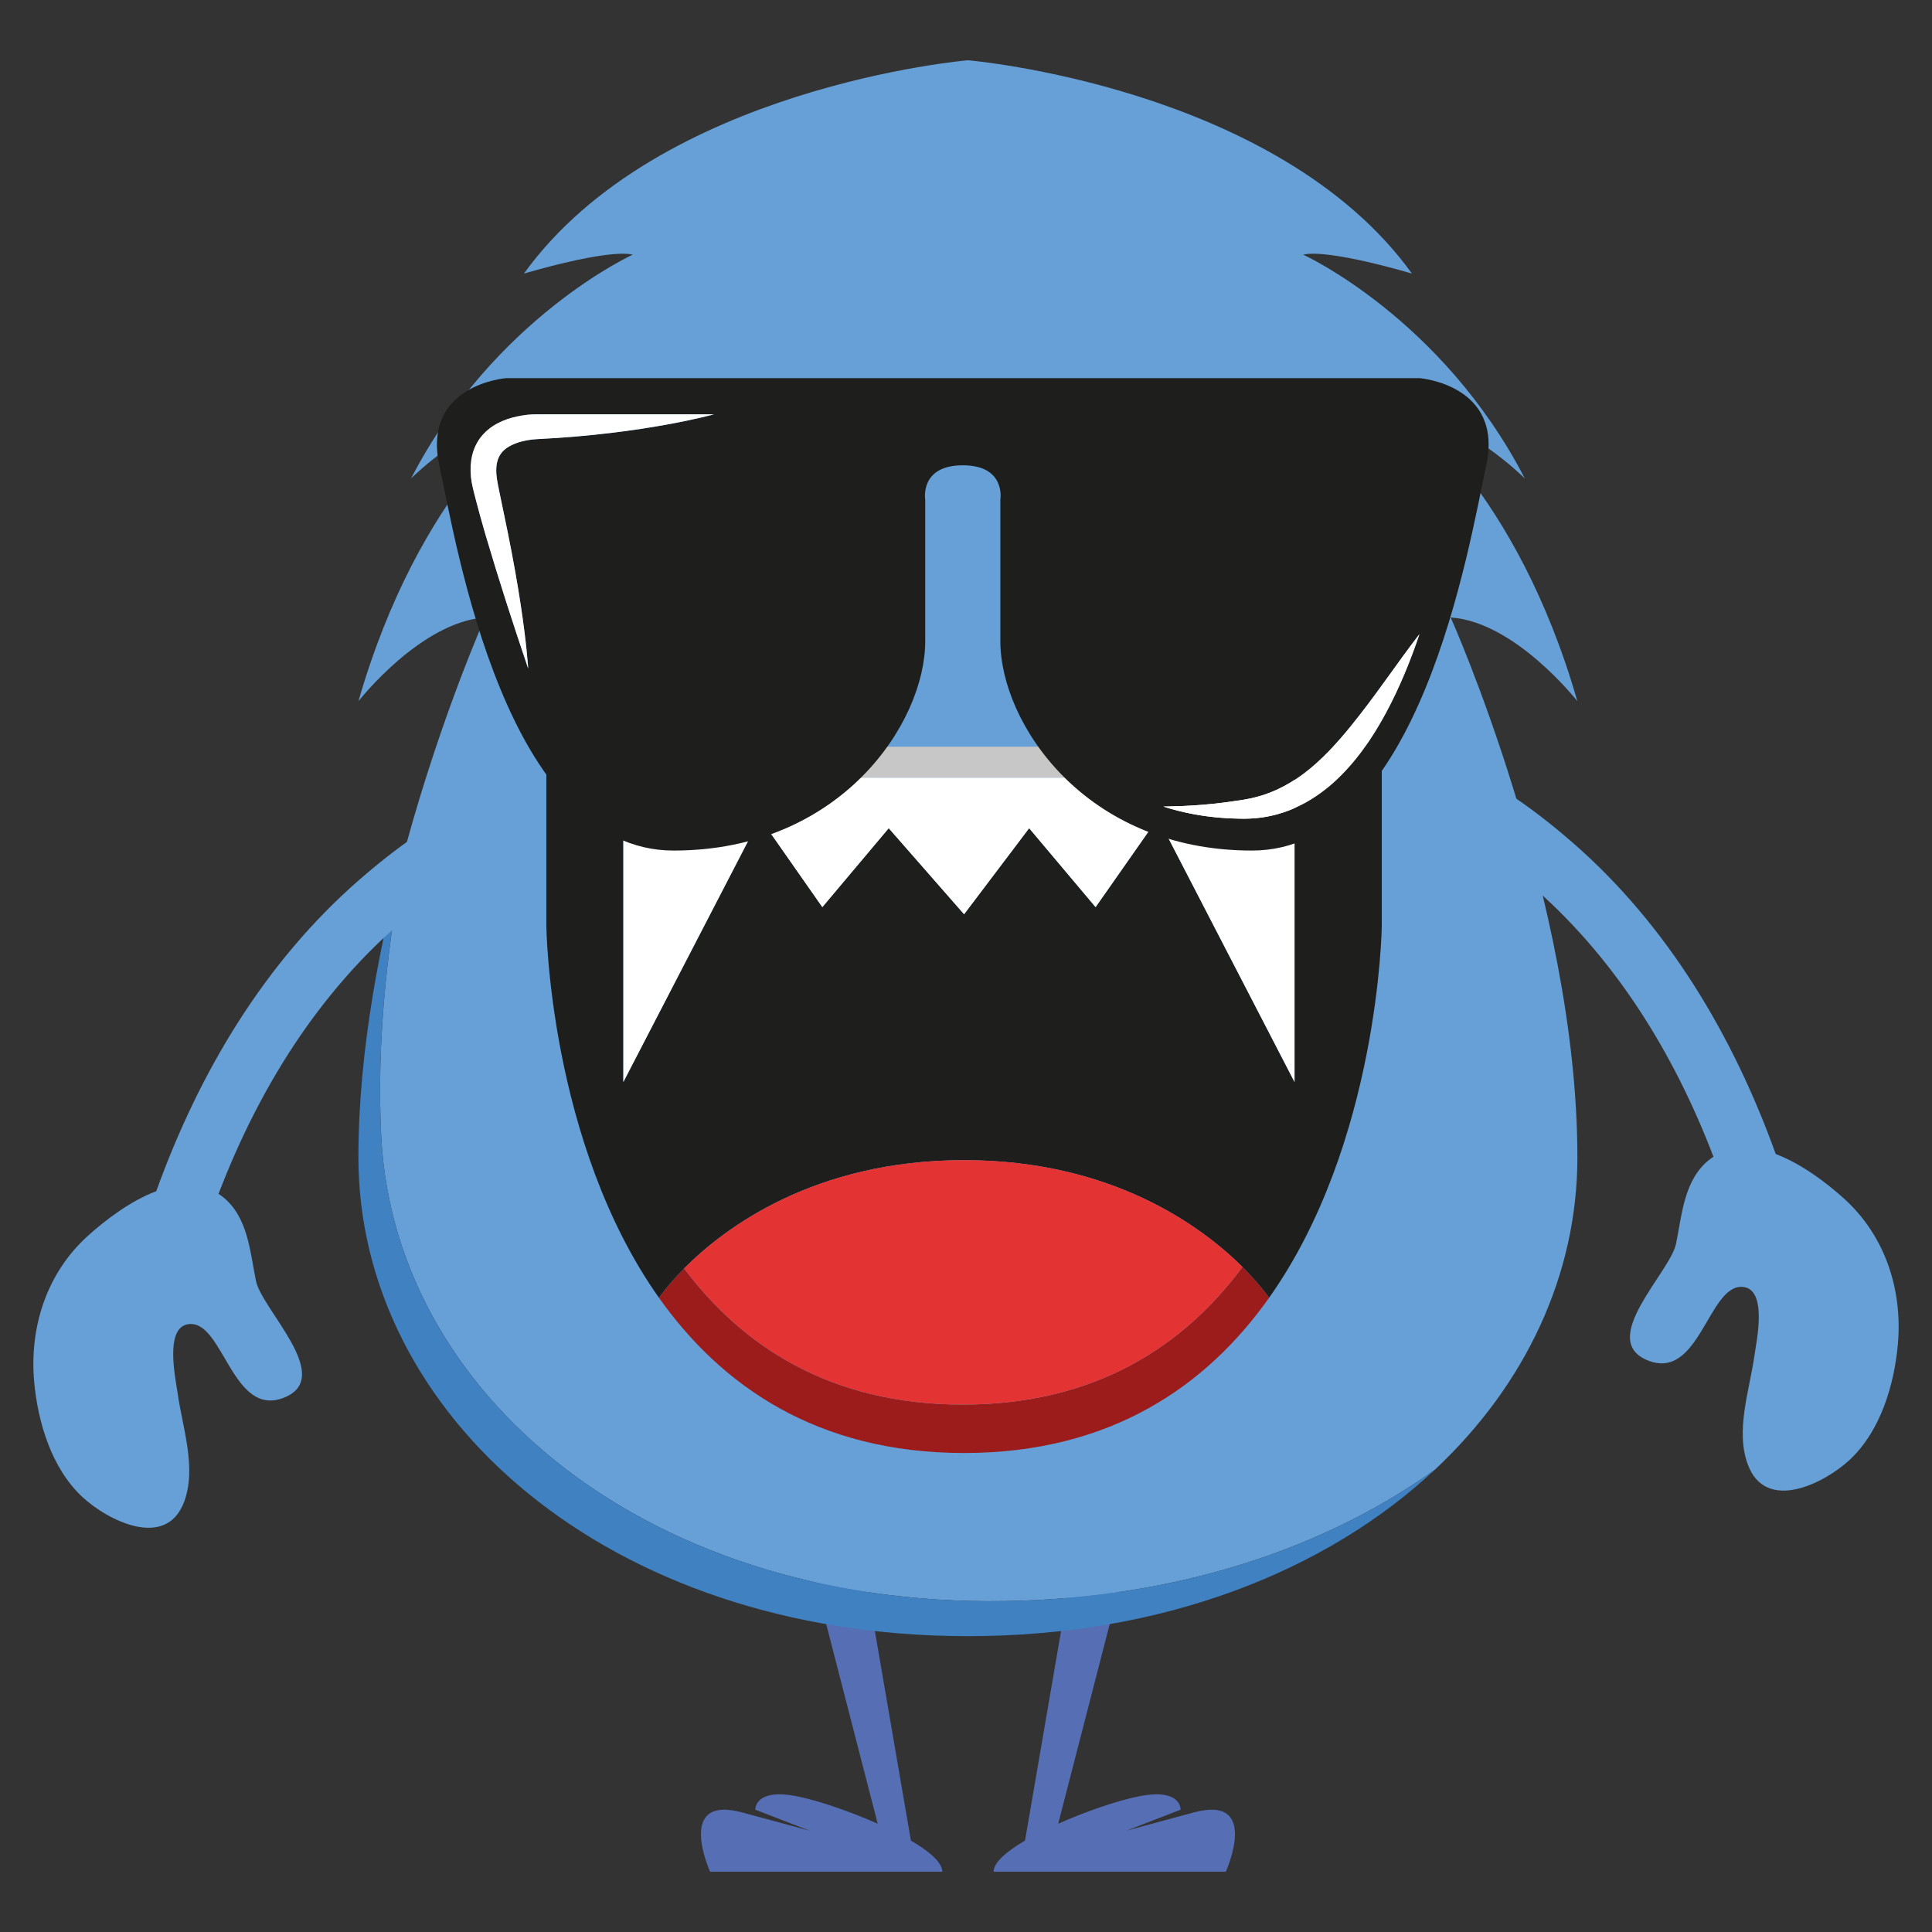
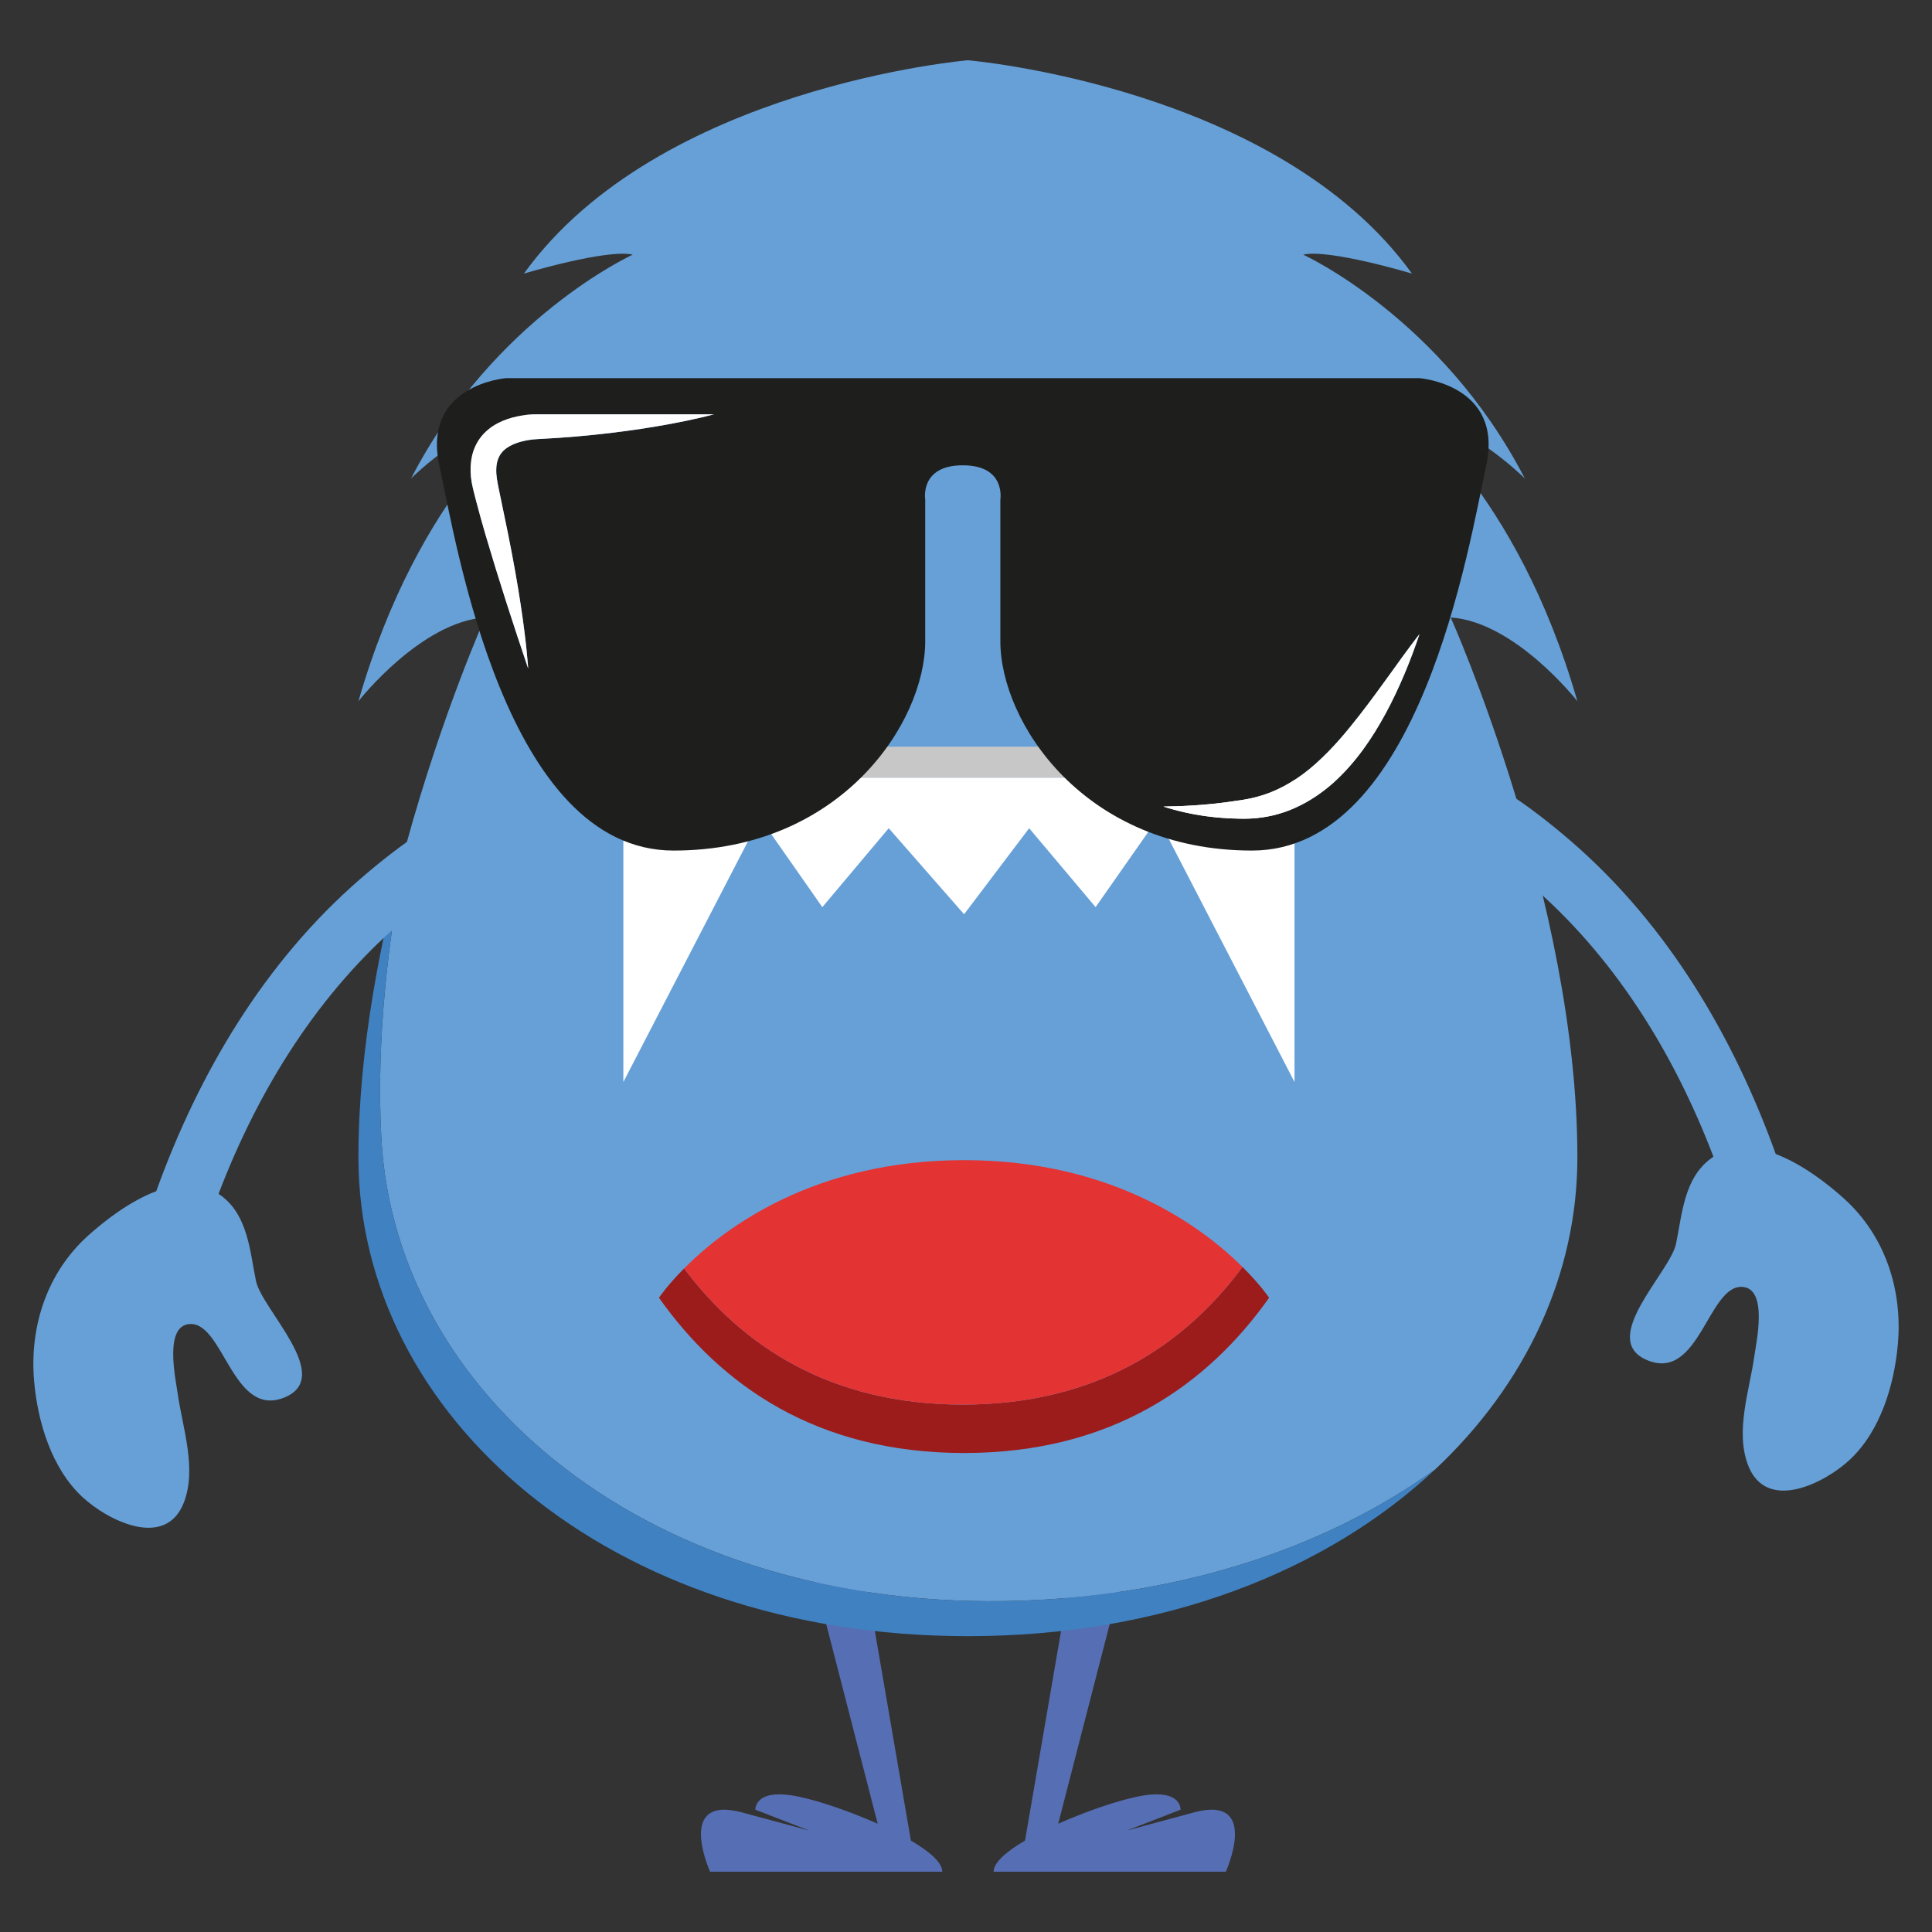
<svg xmlns="http://www.w3.org/2000/svg" version="1.1" id="monster" x="0px" y="0px" viewBox="0 0 1000 1000" style="enable-background:new 0 0 1000 1000;" xml:space="preserve">
  <rect x="0" y="0" width="1000" height="1000" fill="#333333" stroke="none" />
  <style type="text/css">
	.st0{fill:#C783B7;}
	.st1{fill:#125785;}
	.st2{fill:#8E4C87;}
	.st3{fill:#1B70B6;}
	.st4{fill:#66A0D7;}
	.st5{fill:#1E1F1D;}
	.st6{fill:#A3201B;}
	.st7{fill:#E32D28;}
	.st8{fill:url(#SVGID_1_);}
	.st9{fill:#FFFFFF;}
	.st10{fill:#D5418F;}
	.st11{fill:#E3C724;}
	.st12{fill:#A7C833;}
	.st13{fill:#E6362C;}
	.st14{fill:#C72C28;}
	.st15{fill:#E3AB28;}
	.st16{fill:#9DC42B;}
	.st17{fill:#FADF21;}
	.st18{fill:#CA9220;}
	.st19{fill:#94C128;}
	.st20{fill:#74922B;}
	.st21{fill:#59AE33;}
	.st22{fill:#499834;}
	.st23{fill:#E62A46;}
	.st24{fill:#CD163B;}
	.st25{fill:#063E51;}
	.st26{fill:#B2B1B0;}
	.st27{fill:#E62A3B;}
	.st28{fill:#CA152C;}
	.st29{fill:url(#SVGID_2_);}
	.st30{fill:url(#SVGID_3_);}
	.st31{fill:#C71B1B;}
	.st32{fill:#E52523;}
	.st33{fill:url(#SVGID_4_);}
	.st34{fill:#E43333;}
	.st35{fill:#9C1C1B;}
	.st36{fill:#C8C7C7;}
	.st37{fill:#C39E05;}
	.st38{fill:#E5B90D;}
	.st39{fill:#F1C906;}
	.st40{fill:#F7B21C;}
	.st41{fill:#566EB3;}
	.st42{fill:#4081C2;}
	.st43{fill:#F2AABB;}
	.st44{fill:#EA6379;}
	.st45{fill:#C83C5A;}
	.st46{fill:#CF4162;}
	.st47{fill:#B01C1C;}
	.st48{fill:#E52923;}
	.st49{fill:#125B95;}
	.st50{fill:#EEEDED;}
	.st51{fill:#B1B1B0;}
	.st52{fill:#98C01E;}
	.st53{fill:url(#SVGID_5_);}
	.st54{fill:#5DC2DB;}
	.st55{fill:url(#SVGID_6_);}
	.st56{fill:url(#SVGID_7_);}
	.st57{fill:#030405;}
	.st58{fill:#8666A4;}
	.st59{fill:#AE8FC2;}
	.st60{fill:#8860A3;}
	.st61{fill:#704693;}
	.st62{fill:#C8C6C7;}
	.st63{fill:#A7C835;}
	.st64{fill:#64B335;}
	.st65{fill:#174865;}
	.st66{fill:#5895C5;}
	.st67{fill:#4F2672;}
	.st68{fill:url(#SVGID_8_);}
	.st69{fill:url(#SVGID_9_);}
	.st70{fill:url(#SVGID_10_);}
	.st71{fill:url(#SVGID_11_);}
	.st72{fill:#FAB21E;}
	.st73{fill:#FBD704;}
	.st74{fill:#FAC00F;}
</style>
  <g>
    <path class="st41" d="M617.857,938.125c-34.763,9.401-34.763,9.401-34.763,9.401l27.97-10.818   c0,0,0.742-11.719-22.705-6.714c-10.44,2.214-26.274,7.567-40.635,13.967l54.962-213.06h-33.999l-38.139,221.765   c-9.59,5.625-16.27,11.369-16.27,16.14H634.479C634.479,968.806,652.629,928.747,617.857,938.125z" />
    <path class="st41" d="M384.162,938.125c34.795,9.401,34.795,9.401,34.795,9.401l-27.981-10.818   c0,0-0.754-11.719,22.684-6.714c10.438,2.214,26.283,7.567,40.633,13.967l-54.95-213.06h34.008l38.125,221.765   c9.605,5.625,16.263,11.369,16.263,16.14H367.54C367.54,968.806,349.409,928.747,384.162,938.125z" />
    <g id="XMLID_283_">
      <g>
        <path class="st42" d="M212.761,247.664c-0.02,0.019-0.02,0.019-0.02,0.019S212.741,247.664,212.761,247.664z" />
        <path class="st4" d="M789.248,247.664c0.02,0,0.02,0.019,0.02,0.019S789.268,247.683,789.248,247.664z" />
        <path class="st4" d="M271.177,141.618C341.015,44.734,500.995,31.191,500.995,31.191s159.98,13.543,229.837,110.427     c0,0-42.831-12.889-56.314-9.816c0,0,71.722,32.678,114.73,115.861c-0.892-0.893-29.664-29.545-62.937-36.188     c0,0,58.575,41.621,90.123,151.454c-0.992-1.23-32.579-41.105-65.555-43.326c0,0,65.575,146.476,65.575,279.429     c0,60.657-26.75,117.546-73.585,161.507l-0.02,0.02c-52.884,37.933-122.8,63.115-204.793,67.537     C344.306,838.566,204.79,726.711,197.374,588.999c-2.796-51.516,3.787-105.411,13.146-152.822     c0.02-0.04,0.02-0.08,0.02-0.119c18.56-67.26,40.59-116.455,40.59-116.455     c-32.976,2.221-64.603,42.097-65.594,43.326c31.567-109.832,90.142-151.454,90.142-151.454     c-33.273,6.643-62.025,35.295-62.917,36.188c42.989-83.183,114.75-115.861,114.75-115.861     C313.988,128.73,271.177,141.618,271.177,141.618z" />
        <path class="st42" d="M538.055,828.096c81.993-4.422,151.909-29.605,204.793-67.537     c-55.818,52.348-140.19,86.315-241.853,86.315c-187.007,0-315.478-114.909-315.478-247.842     c0-55.858,11.58-114.096,25.004-162.855c-9.359,47.411-15.942,101.306-13.146,152.822     C204.79,726.711,344.306,838.566,538.055,828.096z" />
      </g>
    </g>
    <path class="st4" d="M45.621,639.54c8.663-7.8,21.697-17.882,35.257-22.982   c22.035-61.147,55.946-118.456,105.36-161.403c21.271-18.497,46.542-36.609,73.719-45.403   c18.981-6.136,27.003,23.669,8.138,29.757c-1.346,0.426-2.677,0.965-3.998,1.49   c-0.962,0.432-1.943,0.846-2.895,1.294c-2.762,1.264-5.476,2.608-8.165,4.013   c-16.333,8.445-30.625,18.506-43.682,29.549c-44.463,37.653-75.595,88.042-96.235,142.086   c0.541,0.356,1.069,0.723,1.603,1.112c13.705,10.416,14.61,28.654,17.79,44.031   c3.104,14.783,40.583,49.527,14.838,60.197c-26.879,11.114-31.516-38.898-49.068-37.971   c-13.51,0.707-7.384,28.314-6.347,35.78c2.53,17.865,9.99,38.779,3.313,56.419   c-9.402,24.757-39.569,9.51-52.711-2.764c-15.858-14.817-23.009-38.715-24.867-59.787   C15.19,686.665,24.294,658.734,45.621,639.54z" />
    <path class="st4" d="M954.378,620.31c-8.663-7.811-21.698-17.86-35.256-22.982   c-22.038-61.136-55.949-118.468-105.373-161.403c-21.262-18.471-46.532-36.6-73.707-45.388   c-18.991-6.152-26.993,23.652-8.149,29.75c1.366,0.432,2.688,0.956,3.995,1.496   c0.976,0.405,1.958,0.842,2.897,1.268c2.765,1.264,5.49,2.63,8.168,4.021   c16.342,8.453,30.632,18.524,43.69,29.562c44.447,37.631,75.595,88.041,96.228,142.076   c-0.522,0.367-1.072,0.723-1.597,1.127c-13.702,10.401-14.599,28.639-17.788,44.033   c-3.104,14.768-40.6,49.51-14.836,60.181c26.868,11.113,31.487-38.898,49.068-37.971   c13.498,0.725,7.394,28.314,6.33,35.784c-2.513,17.872-9.985,38.775-3.296,56.403   c9.402,24.758,39.566,9.526,52.709-2.736c15.871-14.843,23.009-38.726,24.867-59.803   C984.82,667.451,975.687,639.502,954.378,620.31z" />
    <g>
      <g id="XMLID_8_">
        <g>
          <path class="st35" d="M656.899,671.707c-31.956,45.13-81.391,80.367-157.888,80.367      c-76.548,0-125.983-35.237-157.94-80.367l0.026-0.025c0,0,4.203-6.305,12.993-15.146      c29.958,39.927,75.395,70.475,144.255,70.475c69.27,0,114.81-30.88,144.742-71.192l0.051-0.026      c9.303,9.251,13.736,15.889,13.736,15.889L656.899,671.707z" />
          <polygon class="st36" points="670.046,386.503 670.046,402.52 322.646,402.52 322.646,386.503 499.011,386.503     " />
-           <path class="st5" d="M643.138,655.793c-21.117-20.963-67.45-55.303-144.126-55.303      c-77.624,0-124.138,35.135-144.921,56.046c-8.79,8.841-12.993,15.146-12.993,15.146l-0.026,0.025      c-56.892-80.392-58.276-192.152-58.276-192.152v-93.052h39.85V402.52v157.53l70.731-136.618l32.264,46.103      l34.366-40.85l39.004,44.54l33.674-44.54l34.392,40.85l32.29-46.103l70.68,136.618V402.52v-16.017h45.155      v93.052c0,0-1.41,111.76-58.302,192.152l-0.025-0.025C656.874,671.682,652.44,665.044,643.138,655.793z" />
          <polygon class="st9" points="532.685,428.685 499.011,473.225 460.007,428.685 425.641,469.535 393.377,423.432       322.646,560.05 322.646,402.52 670.046,402.52 670.046,560.05 599.367,423.432 567.077,469.535     " />
          <path class="st34" d="M499.011,600.489c76.676,0,123.01,34.34,144.126,55.303l-0.051,0.026      c-29.932,40.312-75.472,71.192-144.742,71.192c-68.86,0-114.297-30.547-144.255-70.475      C374.873,635.624,421.387,600.489,499.011,600.489z" />
        </g>
      </g>
    </g>
    <g>
      <g id="XMLID_9_">
        <g>
          <path class="st5" d="M243.888,238.313c-0.565,3.872-0.349,7.577,0.216,11.066c0.665,3.655,1.462,6.397,2.21,9.421      c1.545,5.965,3.207,11.848,4.902,17.713c6.896,23.429,14.373,46.459,22.166,69.538      c-0.034-0.548-0.781-12.877-3.905-33.215c-1.562-10.402-3.772-22.897-6.613-37.02l-4.603-22.249      c-0.831-4.071-1.512-7.427-1.396-10.701c0.083-3.257,0.897-6.015,2.476-8.142      c3.29-4.703,11.681-7.128,18.809-7.444h0.149c55.464-2.741,91.222-12.827,91.222-12.827h-91.106h-0.034      c-3.606-0.05-6.995,0.299-10.501,1.03c-3.456,0.698-6.979,1.828-10.369,3.623      c-3.39,1.778-6.68,4.387-9.155,7.793C245.882,230.321,244.403,234.358,243.888,238.313z M690.161,405.171      c11.614-10.452,20.172-23.129,27.25-36.223c7.062-13.16,12.629-26.834,17.314-40.709      c-0.382,0.399-6.148,7.859-14.871,20.122c-4.553,6.297-9.953,13.824-16.284,21.95      c-6.331,8.108-13.559,16.898-22.382,24.808c-8.79,7.909-17.995,13.359-27.284,16.367      c-4.686,1.529-9.188,2.376-13.791,2.991c-4.503,0.698-8.69,1.213-12.579,1.612      c-7.71,0.781-14.057,1.08-18.494,1.213l-6.879,0.167c7.245,2.326,14.705,3.988,22.216,5.002      c3.755,0.515,7.51,0.864,11.266,1.08c1.894,0.083,3.771,0.133,5.666,0.183l2.841,0.033      c1.014,0,1.994-0.05,3.007-0.083c7.976-0.349,15.985-2.276,23.312-5.583      C677.765,414.858,684.361,410.305,690.161,405.171z M348.635,440.247c-86.818,0-112.257-157.686-121.247-199.408      c-8.989-41.707,34.428-45.096,34.428-45.096H439.957h116.76h178.124c0,0,43.417,3.39,34.445,45.096      c-8.989,41.723-34.445,199.408-121.263,199.408c-86.819,0-130.236-66.364-130.236-108.286      c0-41.889,0-73.376,0-73.376s2.991-17.746-19.44-17.746c-22.465,0-19.457,17.746-19.457,17.746      s0,31.487,0,73.376C478.888,373.883,435.454,440.247,348.635,440.247z" />
          <path class="st9" d="M717.411,368.948c-7.078,13.094-15.636,25.771-27.25,36.223      c-5.799,5.134-12.396,9.687-19.69,12.927c-7.328,3.307-15.337,5.234-23.312,5.583      c-1.014,0.033-1.994,0.083-3.007,0.083l-2.841-0.033c-1.895-0.05-3.772-0.1-5.666-0.183      c-3.755-0.216-7.511-0.565-11.266-1.08c-7.511-1.014-14.971-2.675-22.216-5.002l6.879-0.167      c4.436-0.133,10.784-0.432,18.494-1.213c3.888-0.399,8.076-0.914,12.579-1.612      c4.603-0.615,9.105-1.462,13.791-2.991c9.289-3.007,18.494-8.458,27.284-16.367      c8.823-7.909,16.051-16.699,22.382-24.808c6.331-8.125,11.73-15.652,16.284-21.95      c8.723-12.263,14.489-19.723,14.871-20.122C730.039,342.113,724.473,355.788,717.411,368.948z" />
          <path class="st9" d="M244.104,249.379c-0.565-3.489-0.781-7.195-0.216-11.066      c0.515-3.955,1.994-7.992,4.47-11.415c2.476-3.406,5.766-6.015,9.155-7.793      c3.39-1.794,6.913-2.924,10.369-3.623c3.506-0.731,6.896-1.08,10.501-1.03h0.034h91.106      c0,0-35.758,10.086-91.222,12.827h-0.149c-7.128,0.316-15.52,2.742-18.809,7.444      c-1.579,2.127-2.393,4.885-2.476,8.142c-0.116,3.273,0.565,6.63,1.396,10.701l4.603,22.249      c2.841,14.124,5.051,26.619,6.613,37.02c3.123,20.338,3.871,32.667,3.905,33.215      c-7.793-23.08-15.271-46.109-22.166-69.538c-1.695-5.865-3.356-11.748-4.902-17.713      C245.566,255.776,244.769,253.035,244.104,249.379z" />
        </g>
      </g>
    </g>
  </g>
</svg>